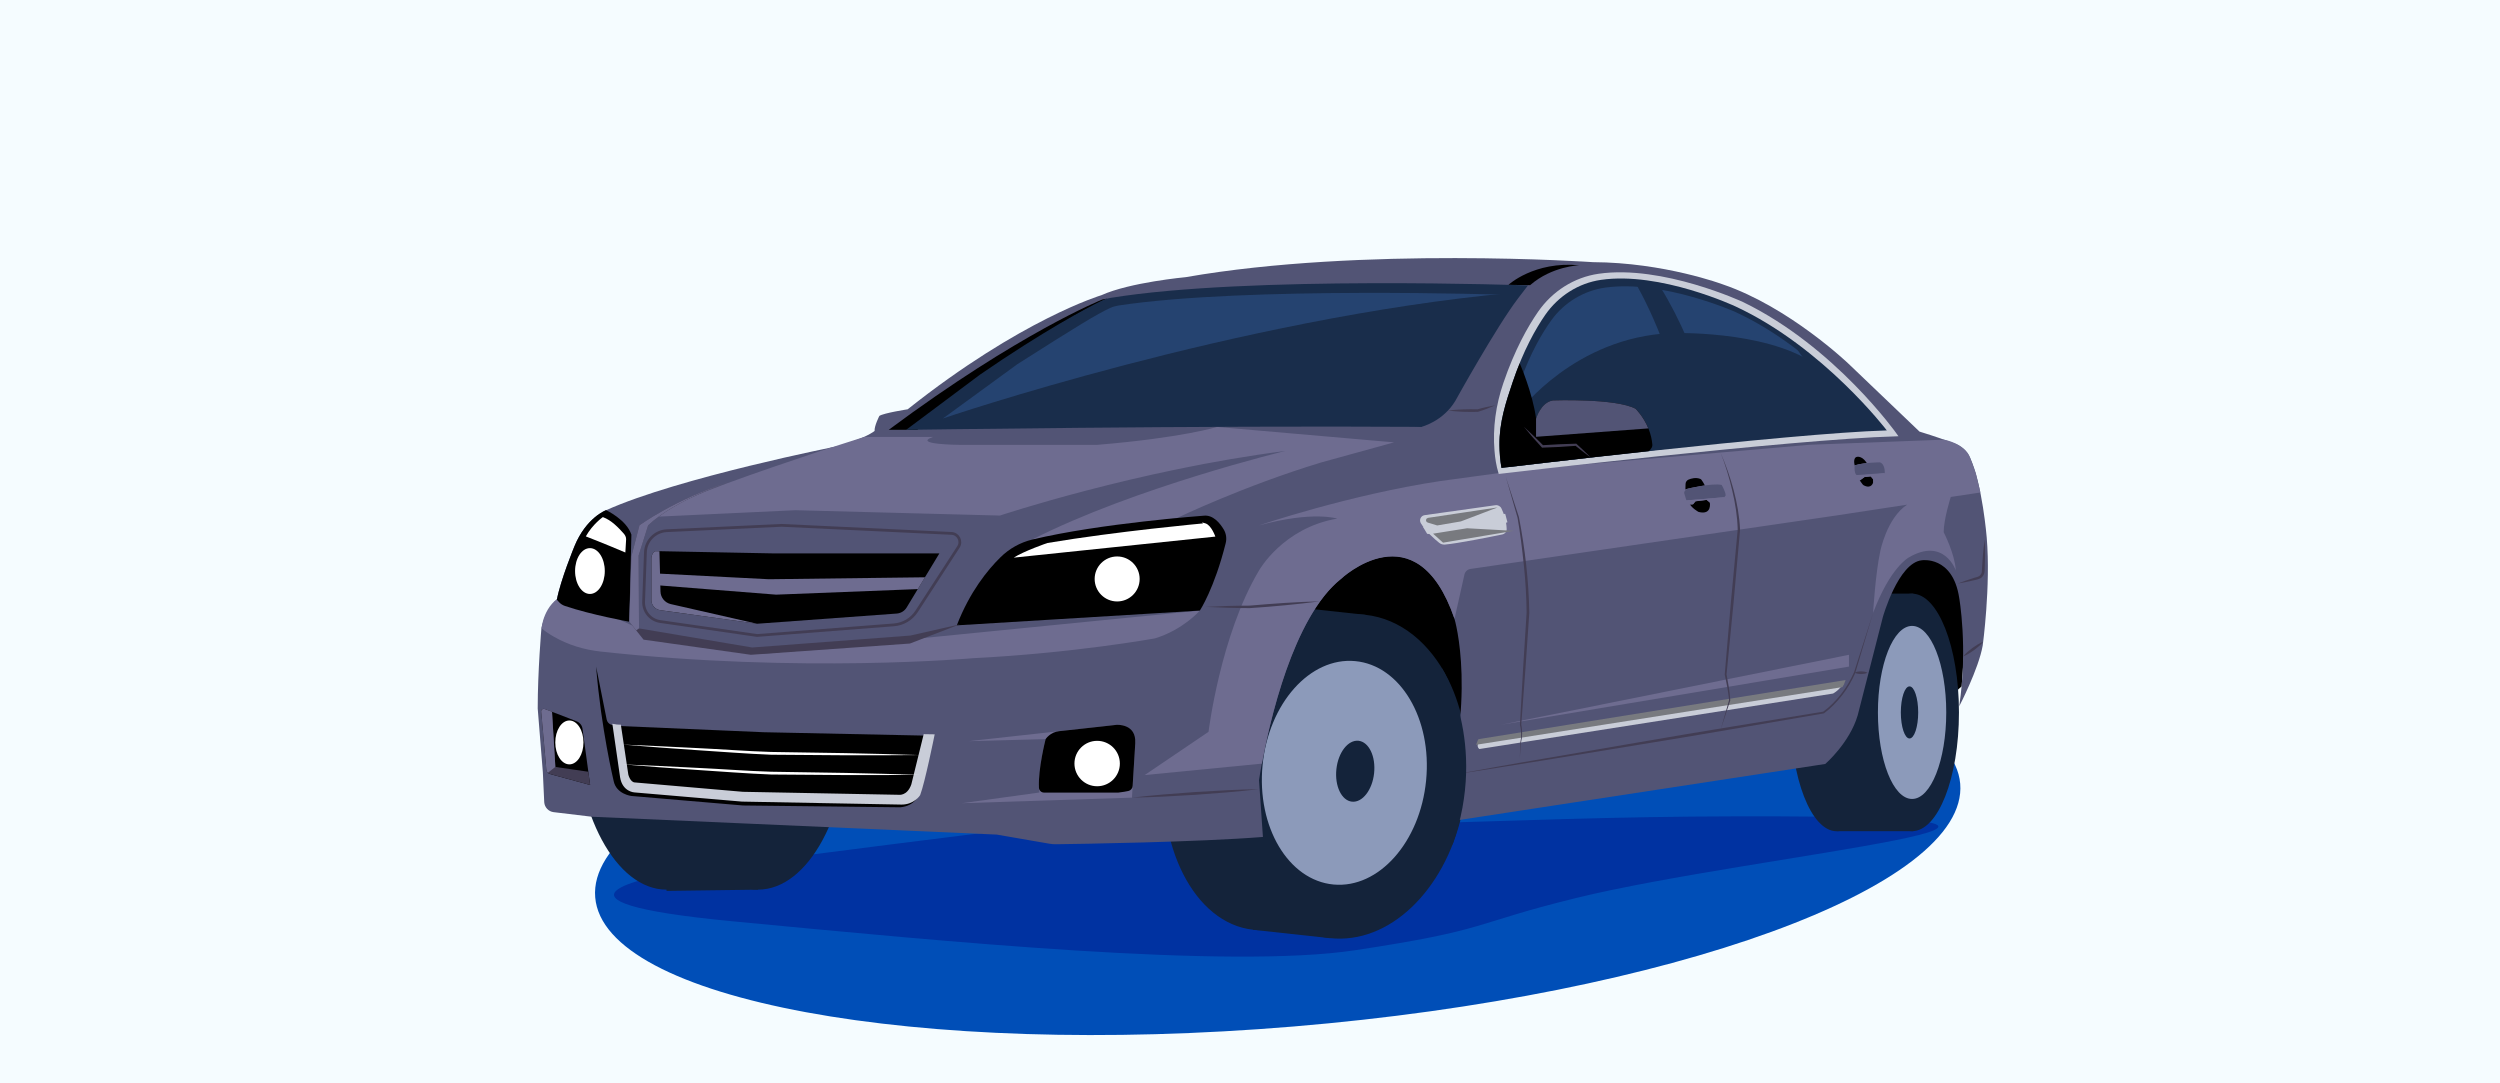
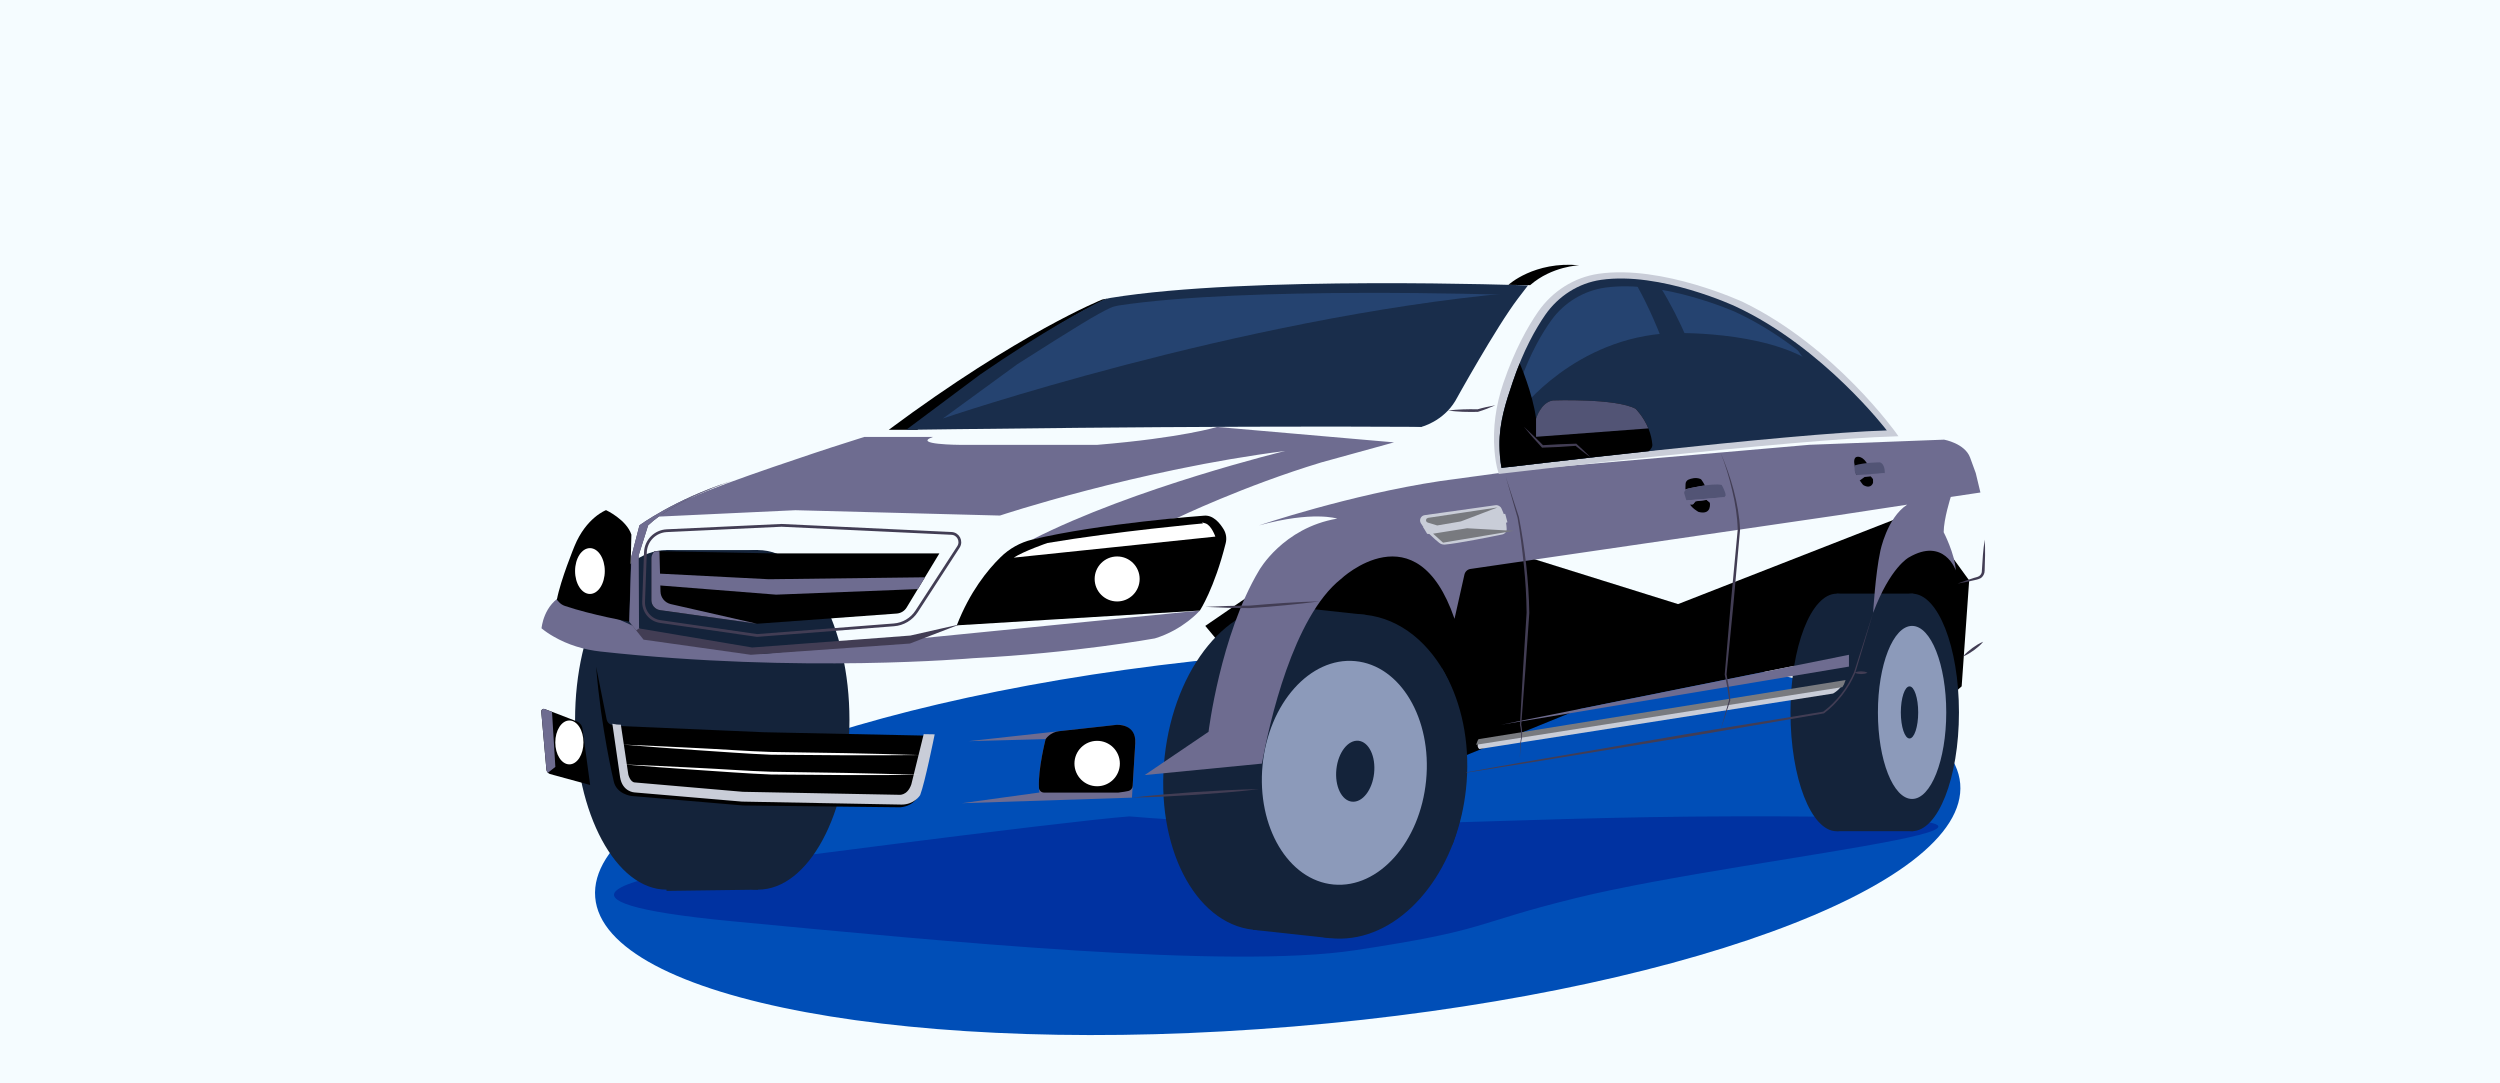
<svg xmlns="http://www.w3.org/2000/svg" width="360" height="156" viewBox="0 0 360 156" fill="none">
  <rect x="0" y="0" width="360" height="156" fill="#333333" stroke="none" />
  <g clip-path="url(#clip0_1_2)">
    <path d="M360 0H0V156H360V0Z" fill="#F5FCFF" />
    <path d="M186.22 147.82C240.5 143.3 283.51 127.65 282.27 112.86C281.04 98.07 236.04 89.74 181.76 94.26C127.48 98.78 84.47 114.43 85.71 129.22C86.94 144.01 131.94 152.34 186.22 147.82Z" fill="#004EB7" />
    <path d="M162.63 117.56C152.96 118.29 101.57 125.01 97.67 125.61C93.77 126.21 75.07 129.77 105.52 132.67C135.97 135.57 176.95 139.59 195.16 136.83C214.67 133.88 211.73 133.06 226.93 129.32C252.6 123 315.8 117.43 250.41 117.55C231.27 117.59 219.51 118.19 200.1 118.68C180.68 119.18 162.63 117.56 162.63 117.56Z" fill="#0032A1" />
    <path d="M173.56 90.13L194.68 115.44L227.53 102.08L258.37 95.88L269.38 110.6L282.48 98.83L283.56 83.58L276.22 73.47L241.64 86.99L200.74 74.21L180.12 85.63L173.56 90.13Z" fill="black" />
    <path d="M257.85 103.63L271.13 102.59C271.13 112.04 268.16 119.7 264.48 119.7C260.8 119.7 257.83 112.04 257.83 102.59C257.83 93.14 260.81 85.49 264.48 85.49C268.15 85.49 271.13 93.15 271.13 102.59" fill="#14233A" />
    <path d="M275.53 85.48H264.49V119.69H275.53V85.48Z" fill="#14233A" />
    <path d="M282.09 102.59C282.09 112.04 279.07 119.69 275.34 119.69C271.61 119.69 268.59 112.03 268.59 102.59C268.59 93.14 271.61 85.49 275.34 85.49C279.07 85.49 282.09 93.14 282.09 102.59Z" fill="#14233A" />
    <path d="M280.26 102.59C280.26 109.47 278.06 115.05 275.34 115.05C272.62 115.05 270.42 109.47 270.42 102.59C270.42 95.71 272.62 90.13 275.34 90.13C278.06 90.13 280.26 95.71 280.26 102.59Z" fill="#8C9ABA" />
    <path d="M276.22 102.59C276.22 104.66 275.66 106.34 274.97 106.34C274.28 106.34 273.72 104.66 273.72 102.59C273.72 100.52 274.28 98.84 274.97 98.84C275.66 98.83 276.22 100.52 276.22 102.59Z" fill="#14233A" />
    <path d="M122.32 103.66C122.32 117.16 116.42 128.11 109.15 128.11C101.88 128.11 95.98 117.16 95.98 103.66C95.98 90.16 101.88 79.21 109.15 79.21C116.42 79.21 122.32 90.16 122.32 103.66Z" fill="#14233A" />
    <path d="M109.15 103.66C109.15 117.16 103.25 128.11 95.98 128.11C88.71 128.11 82.81 117.16 82.81 103.66C82.81 90.16 88.71 79.21 95.98 79.21C103.25 79.21 109.15 90.16 109.15 103.66Z" fill="#14233A" />
    <path d="M95.98 128.29L109.15 128.11V79.21H95.98V128.29Z" fill="#14233A" />
    <path d="M198.23 112.26C196.83 125.12 188.87 134.8 180.44 133.88C172.01 132.96 166.32 121.8 167.71 108.94C169.11 96.08 177.07 86.4 185.5 87.32C193.93 88.24 199.63 99.4 198.23 112.26Z" fill="#14233A" />
    <path d="M185.51 87.329L180.442 133.892L191.536 135.1L196.605 88.536L185.51 87.329Z" fill="#14233A" />
    <path d="M211.1 113.66C210.96 114.91 210.76 116.13 210.49 117.31C207.99 128.28 200.03 136.01 191.53 135.09C182.12 134.07 175.63 122.81 177.03 109.96C178.43 97.1 187.19 87.51 196.6 88.53C201.7 89.08 205.94 92.65 208.54 97.84C210.72 102.23 211.74 107.78 211.1 113.66Z" fill="#14233A" />
    <path d="M205.36 112.39C204.49 121.28 198.52 127.98 192.02 127.37C185.52 126.76 180.95 119.06 181.81 110.18C182.68 101.29 188.65 94.59 195.15 95.2C201.66 95.81 206.23 103.5 205.36 112.39Z" fill="#8C9ABA" />
    <path d="M197.87 111.35C197.61 113.77 196.18 115.6 194.68 115.44C193.18 115.28 192.18 113.18 192.44 110.76C192.7 108.34 194.13 106.51 195.63 106.67C197.13 106.84 198.13 108.93 197.87 111.35Z" fill="#14233A" />
-     <path d="M79.72 116.95L85.22 117.61L143.53 120.18L151.09 121.49C151.43 121.55 151.77 121.58 152.11 121.57C155.3 121.53 172.55 121.27 181.86 120.52L181.3 112.34C181.3 112.34 184.44 90.25 193.08 83.36C193.08 83.36 203.95 73.08 209.44 89.09C209.44 89.09 212.95 100.66 207.1 118.54L262.84 110.01C262.84 110.01 266.35 106.97 267.51 103L271.13 88.86C271.13 88.86 273.35 81.03 276.74 80.68C276.74 80.68 281.18 79.98 282.12 86.06C282.12 86.06 283.41 93.31 282.12 101.72C282.12 101.72 284.92 96.34 285.51 92.96C285.51 92.96 286.68 84.43 286.09 77.42C286.09 77.42 285.46 69.67 283.67 65.88C283.23 64.96 282.45 64.25 281.49 63.88C280.42 63.47 278.67 62.84 276.41 62.15L266.22 52.41C266.22 52.41 257.69 44.23 248.11 40.96C248.11 40.96 239.69 37.8 229.37 37.75C229.37 37.75 196.11 35.47 170.75 39.91C170.75 39.91 162.67 40.66 158.6 42.51C158.6 42.51 147.08 45.94 130.7 58.94C130.7 58.94 127.27 59.47 126.63 59.89C126.63 59.89 125.89 61.32 125.94 62.06C125.94 62.06 124.67 63.12 120.71 64.23C120.71 64.23 97.72 68.77 87.26 73.48C87.26 73.48 84.41 74.54 82.72 78.66C82.72 78.66 80.71 83.52 80.18 86.38C80.18 86.38 78.59 87.6 77.96 90.5C77.96 90.5 77.43 96.68 77.43 102.02L78.17 111.21L78.37 115.52C78.42 116.25 78.98 116.86 79.72 116.95Z" fill="#525475" />
    <path d="M207.41 69.27L219.44 67.63L260.56 64.05L279.95 63.31C279.95 63.31 282.93 63.84 283.69 65.88L284.51 68.13L285.18 70.92L280.91 71.56C280.91 71.56 279.89 74.76 279.89 76.64C279.89 76.64 281.49 79.72 281.64 82.14C281.64 82.14 279.95 77.3 274.87 80.27C274.87 80.27 272.2 81.66 269.73 88.25C269.73 88.25 270.04 82.72 270.76 79.38C270.76 79.38 271.7 74.59 274.63 72.67L264.48 74.22L211.74 81.93C211.32 81.99 210.98 82.31 210.88 82.73L209.45 89.11C203.96 73.1 193.09 83.38 193.09 83.38C186.19 88.88 182.8 104.05 181.71 109.96L164.83 111.61L174.03 105.38C174.03 105.38 175.73 91.47 181.3 82.15C181.3 82.15 184.73 76.01 192.56 74.68C192.56 74.68 189.07 73.53 181.3 75.66C181.3 75.65 194.29 71.25 207.41 69.27Z" fill="#6E6C90" />
    <path d="M215.96 68.03C215.96 68.03 257.98 63.06 273 62.63C273 62.63 264.14 50.09 250.92 43.68C250.92 43.68 239.36 38.3 230.23 39.62C226.75 40.12 223.66 42.11 221.66 44.99C220.19 47.11 218.3 50.44 216.67 55.23C215.61 58.34 215.13 61.64 215.41 64.91C215.49 65.96 215.66 67.03 215.96 68.03Z" fill="#C9CDD8" stroke="#C9CDD8" stroke-width="0.401" stroke-miterlimit="10" />
    <path d="M216.21 67.38C216.21 67.38 257.63 62.39 271.7 61.98C271.7 61.98 262.57 50 249.9 44.12C249.9 44.12 239.08 39.06 230.54 40.3C227.29 40.77 224.39 42.64 222.51 45.35C221.13 47.35 219.36 50.47 217.84 54.97C216.85 57.9 215.88 60.81 215.92 64.09C215.93 65.1 216.01 66.28 216.21 67.38Z" fill="#192D4B" />
    <path d="M87.96 104.34C88.23 104.45 88.52 104.51 88.81 104.53L109.96 105.44L134.34 105.95C134.34 105.95 132.99 112.64 132.31 114.42C132.31 114.42 131.82 116.05 129.64 116.25L107 115.99L90.92 114.62C90.92 114.62 88.76 114.37 88.37 112.48C88.37 112.48 86.55 104.9 85.84 96L87.36 103.61C87.43 103.94 87.65 104.21 87.96 104.34Z" fill="black" />
    <path d="M88.42 104.48C88.55 104.51 88.68 104.52 88.81 104.53L89.23 104.55L90.28 111.57C90.28 111.57 90.56 112.8 91.38 112.87L106.96 114.22L129.39 114.65C129.39 114.65 130.77 114.88 131.42 113.02L133.17 105.92L134.35 105.94C134.35 105.94 133 112.63 132.32 114.41C132.32 114.41 131.54 115.66 129.82 115.66L106.85 115.23L91.39 113.91C91.39 113.91 89.8 113.85 89.49 111.89L88.42 104.48Z" fill="#C9CDD8" stroke="#C9CDD8" stroke-width="0.401" stroke-miterlimit="10" />
    <path d="M138.52 115.66L163 114.86L163.49 106.93C163.58 105.43 162.3 104.21 160.81 104.38L139.48 106.73L150.57 106.43C150.57 106.43 149.24 111.61 149.68 114.12L138.52 115.66Z" fill="#6E6C90" />
    <path d="M149.61 113.46C149.45 110.8 150.57 106.43 150.57 106.43C150.57 106.43 151.22 105.43 152.51 105.29L158.88 104.59L160.83 104.37C160.83 104.37 163.64 104.19 163.48 107.01L163.1 113.18C163.08 113.53 162.83 113.82 162.49 113.9C162.15 113.97 161.68 114.06 161.06 114.13H150.31C149.94 114.12 149.64 113.83 149.61 113.46Z" fill="black" />
    <path d="M157.99 113.22C159.796 113.22 161.26 111.756 161.26 109.95C161.26 108.144 159.796 106.68 157.99 106.68C156.184 106.68 154.72 108.144 154.72 109.95C154.72 111.756 156.184 113.22 157.99 113.22Z" fill="white" />
    <path d="M78.42 102.1C79.48 102.48 81.86 103.41 83.06 103.88C83.5 104.05 83.82 104.46 83.88 104.93L84.98 113.04L79.19 111.46C78.91 111.36 78.71 111.11 78.68 110.81L77.94 102.48C77.91 102.21 78.17 102.01 78.42 102.1Z" fill="black" />
-     <path d="M84.72 111.13L84.98 113.04L79.19 111.46C78.91 111.36 78.71 111.11 78.68 110.81L77.94 102.48C77.92 102.22 78.17 102.02 78.42 102.11C78.7 102.21 79.07 102.35 79.49 102.51L79.97 110.44L84.72 111.13Z" fill="#423D54" />
    <path d="M78.9 111.28C78.77 111.16 78.69 110.99 78.68 110.8L77.94 102.47C77.92 102.21 78.17 102.01 78.42 102.1C78.7 102.2 79.07 102.34 79.49 102.5L79.97 110.43L78.9 111.28Z" fill="#6E6C90" />
    <path d="M81.99 110.07C83.111 110.07 84.02 108.655 84.02 106.91C84.02 105.165 83.111 103.75 81.99 103.75C80.869 103.75 79.96 105.165 79.96 106.91C79.96 108.655 80.869 110.07 81.99 110.07Z" fill="white" />
    <path d="M213.03 107.86L263.96 99.87C263.96 99.87 265.14 99.25 265.48 98.18L213.04 106.62C213.03 106.62 212.47 107.47 213.03 107.86Z" fill="#C9CDD8" />
    <path d="M212.85 107C212.92 106.79 213.03 106.62 213.03 106.62L265.47 98.18C265.4 98.39 265.3 98.59 265.18 98.76L212.85 107Z" fill="#787A7F" stroke="#787A7F" stroke-width="0.401" stroke-miterlimit="10" />
    <path d="M205.15 74.18L215.34 72.75C215.7 72.7 216.06 72.89 216.21 73.22C216.51 73.84 216.93 74.94 216.96 76.19C216.97 76.56 216.7 76.88 216.33 76.96C214.65 77.31 209.92 78.26 208.05 78.42C207.77 78.44 207.49 78.36 207.26 78.18C206.63 77.68 205.3 76.53 204.6 75.34C204.32 74.87 204.6 74.26 205.15 74.18Z" fill="#C9CDD8" />
    <path d="M205.23 76.01L206.96 75.46L209.87 74.94L216.6 74.21L216.83 75.08L215.2 75.71L207.32 76.83L205.63 76.68L205.23 76.01Z" fill="#C9CDD8" stroke="#C9CDD8" stroke-width="0.401" stroke-miterlimit="10" />
    <path d="M205.66 74.77L213.85 73.54L210.31 74.89L206.97 75.46L205.65 75.06C205.49 75.01 205.51 74.8 205.66 74.77Z" fill="#787A7F" stroke="#787A7F" stroke-width="0.401" stroke-miterlimit="10" />
    <path d="M206.81 76.98L207.86 77.93L216.16 76.54L211.27 76.27L206.81 76.98Z" fill="#787A7F" stroke="#787A7F" stroke-width="0.401" stroke-miterlimit="10" />
    <path d="M242.7 70.4L242.72 69.68C242.73 69.42 242.89 69.18 243.13 69.07C243.53 68.9 244.19 68.71 244.84 68.96C244.9 68.98 244.96 69.03 245 69.08C245.22 69.37 245.94 70.42 246.21 72.35C246.21 72.35 246.58 74.22 244.6 73.72C244.6 73.72 243.52 73.17 243.17 72.3L242.7 70.4Z" fill="black" />
    <path d="M242.07 70.71L243 70.38C243 70.38 246.56 69.52 247.91 69.83C247.91 69.83 248.51 70.86 248.48 71.35L247.96 71.95L246.32 72.44L245.75 71.98L244.15 72.18L243.79 72.61C243.79 72.61 242.65 72.75 242.1 72.47L241.75 71.3C241.7 71.06 241.83 70.8 242.07 70.71Z" fill="#6E6C90" />
    <path d="M247.05 71.7L242.84 72.06L242.53 71.04C242.44 70.66 243.01 70.38 243.01 70.38C243.01 70.38 246.57 69.52 247.92 69.83C247.92 69.83 248.52 70.86 248.49 71.35L248.31 71.59L247.05 71.7Z" fill="#525475" />
    <path d="M242.01 72.13L242.11 72.48C242.66 72.77 243.8 72.62 243.8 72.62L244.16 72.19L245.76 71.99L246.33 72.45L247.97 71.96L248.31 71.6L242.01 72.13Z" fill="#6E6C90" />
    <path d="M267.06 66.94C267.06 66.94 266.78 65.89 267.43 65.78C267.43 65.78 268.29 65.58 268.99 66.99C268.99 66.99 269.82 68.42 269.72 69.51C269.72 69.51 269.49 70.45 268.4 69.9C268.33 69.86 268.26 69.81 268.21 69.74C267.98 69.44 267.34 68.57 267.21 68.02L267.06 66.94Z" fill="black" />
-     <path d="M266.25 67.62C266.26 67.95 266.32 68.55 266.68 68.86C266.68 68.86 267.25 69.17 267.82 69.18L268.5 68.69L269.38 68.6L269.74 69L270.62 68.83L271.39 68.12C271.39 68.12 271.51 66.87 270.71 66.57C270.71 66.57 267.79 66.56 266.46 67.25C266.34 67.32 266.25 67.46 266.25 67.62Z" fill="#6E6C90" />
    <path d="M270.61 68.23L269.16 68.37C269.16 68.37 268.67 68.38 267.55 68.45C266.92 68.49 267.07 67.02 267.07 67.02C268.52 66.57 270.72 66.58 270.72 66.58C271.51 66.88 271.4 68.13 271.4 68.13L270.61 68.23Z" fill="#525475" />
    <path d="M266.43 68.52C266.49 68.65 266.57 68.77 266.68 68.86C266.68 68.86 267.25 69.17 267.82 69.18L268.5 68.69L269.38 68.6L269.74 69L270.62 68.83L271.39 68.12L267.36 68.41L266.43 68.52Z" fill="#6E6C90" />
    <path d="M77.98 90.48C77.98 90.48 78.25 86.99 81.24 85.63L93 90.96L109.67 94.19L172.78 87.92C172.78 87.92 170.38 90.69 166.3 91.93C166.3 91.93 154.63 94.05 140.11 94.78C140.11 94.78 115.3 96.99 86.47 93.82C84.1 93.56 81.79 92.86 79.73 91.67C79.11 91.32 78.52 90.92 77.98 90.48Z" fill="#6E6C90" />
    <path d="M114.54 73.47L143.99 74.24C143.99 74.24 163.78 67.66 185.07 64.94C185.07 64.94 163.41 70.18 148.62 77.7L169.5 74.59C169.5 74.59 179.07 69.98 190.26 66.59L200.74 63.7L175.25 61.48C175.25 61.48 170.35 63.03 157.99 64.06H138.23C138.23 64.06 131.25 64.02 134.35 62.92H124.45L119.66 64.45C119.66 64.45 104.02 69.56 99.64 71.62C99.64 71.62 96.55 72.75 94.89 74.39L114.54 73.47Z" fill="#6E6C90" />
    <path d="M231.45 101.29L266.25 94.29V95.99L216.16 104.36L231.45 101.29Z" fill="#6E6C90" />
    <path d="M216.83 68.65L218.73 74.47V74.48C219.6 79.01 220.14 83.61 220.22 88.24V88.25V88.26C219.86 93.63 219.49 99 219.06 104.37V104.34C219.26 105.23 219.21 106.14 219.01 107.01V107L218.85 109.25L218.92 107C219.09 106.14 219.1 105.23 218.87 104.4V104.38V104.36C219.15 98.98 219.48 93.61 219.83 88.23V88.24C219.81 85.94 219.67 83.65 219.43 81.36C219.19 79.07 218.92 76.79 218.52 74.52V74.53L216.83 68.65Z" fill="#423D54" />
    <path d="M247.75 65.16C248.52 66.91 249.15 68.73 249.65 70.58C250.14 72.44 250.48 74.34 250.57 76.27V76.28V76.29L249.64 86.72L248.62 97.14V97.1C248.85 98.33 249.09 99.56 249.16 100.82V100.84V100.85L247.75 105.16L248.99 100.8V100.83C248.87 99.6 248.63 98.37 248.36 97.16V97.14V97.12L249.25 86.69L250.23 76.26V76.28C250.18 74.38 249.89 72.49 249.44 70.64C249.01 68.77 248.46 66.94 247.75 65.16Z" fill="#423D54" />
    <path d="M209 111.6C213.46 110.8 217.91 109.98 222.38 109.23L235.77 106.93C240.23 106.16 244.7 105.39 249.17 104.67L262.58 102.47L262.53 102.49C263.5 101.79 264.36 100.9 265.11 99.95C265.86 99 266.48 97.94 266.97 96.83V96.84L269.73 88.24L267.16 96.9V96.91C266.67 98.04 266.05 99.11 265.29 100.09C264.53 101.06 263.68 101.96 262.68 102.7L262.66 102.72L262.63 102.73L249.24 105.03C244.78 105.81 240.31 106.54 235.84 107.27L222.43 109.47C217.96 110.21 213.48 110.89 209 111.6Z" fill="#423D54" />
    <path d="M281.89 84.04C282.59 83.76 283.29 83.53 284 83.3C284.33 83.17 284.77 83.11 285 82.96C285.26 82.78 285.41 82.5 285.39 82.16C285.48 80.67 285.56 79.19 285.8 77.71C285.9 79.21 285.84 80.69 285.79 82.18C285.8 82.59 285.57 83.05 285.19 83.27C284.77 83.48 284.45 83.5 284.07 83.6C283.36 83.76 282.63 83.92 281.89 84.04Z" fill="#423D54" />
    <path d="M267.06 96.87C267.37 96.7 267.68 96.69 267.99 96.67C268.3 96.69 268.61 96.7 268.92 96.87C268.61 97.04 268.3 97.05 267.99 97.07C267.68 97.04 267.37 97.03 267.06 96.87Z" fill="#423D54" />
    <path d="M282.69 94.53C283.07 94.04 283.55 93.68 284.02 93.31C284.52 92.97 285 92.63 285.58 92.41C285.2 92.9 284.72 93.26 284.25 93.63C283.76 93.96 283.27 94.31 282.69 94.53Z" fill="#423D54" />
    <path d="M163 114.86C164.52 114.68 166.04 114.53 167.56 114.4L172.13 114.05L176.71 113.79C178.24 113.71 179.76 113.67 181.29 113.64C179.77 113.82 178.25 113.97 176.73 114.1L172.16 114.45L167.58 114.71C166.06 114.78 164.53 114.83 163 114.86Z" fill="#423D54" />
    <path d="M173.56 87.39C175.69 87.28 177.82 87.21 179.96 87.21H179.95C181.64 87.05 183.33 86.94 185.02 86.82C186.71 86.71 188.4 86.63 190.1 86.59C188.42 86.81 186.73 87 185.05 87.16C183.36 87.31 181.68 87.47 179.98 87.57H179.97H179.96C177.83 87.57 175.7 87.5 173.56 87.39Z" fill="#423D54" />
    <path d="M208.5 59.12C209.21 59.02 209.93 58.98 210.64 58.95C211.35 58.93 212.07 58.91 212.78 58.94L212.73 58.95C213.58 58.7 214.45 58.51 215.33 58.36C214.51 58.72 213.69 59.04 212.84 59.3L212.82 59.31H212.79C212.08 59.34 211.36 59.31 210.65 59.3C209.93 59.26 209.21 59.22 208.5 59.12Z" fill="#423D54" />
    <path d="M217.21 41.02C217.21 41.02 220.92 37.58 227.43 38.2C227.43 38.2 223.5 38.31 220.34 41.06L217.21 41.02Z" fill="black" />
    <path d="M89.63 107.22C93.2 107.37 96.77 107.53 100.34 107.72C103.91 107.88 107.47 108.17 111.04 108.28L121.76 108.45C125.33 108.52 128.9 108.62 132.48 108.73C128.91 108.76 125.33 108.77 121.76 108.76L111.04 108.68C107.47 108.54 103.9 108.25 100.34 108.02C96.76 107.78 93.19 107.51 89.63 107.22Z" fill="white" />
    <path d="M89.63 110.07C93.2 110.22 96.77 110.38 100.34 110.57C103.91 110.73 107.47 111.02 111.04 111.13L121.76 111.3C125.33 111.37 128.9 111.47 132.48 111.58C128.91 111.61 125.33 111.62 121.76 111.61L111.04 111.53C107.47 111.39 103.9 111.1 100.34 110.87C96.76 110.63 93.19 110.36 89.63 110.07Z" fill="white" />
    <path d="M218.26 66.11C218.26 66.11 256.32 61.79 269.93 61.42C269.93 61.42 261.91 50.51 249.93 44.94C249.93 44.94 239.46 40.26 231.19 41.41C228.04 41.85 225.24 43.57 223.42 46.08C222.08 47.93 220.38 50.82 218.9 54.98C217.94 57.69 217.5 60.55 217.76 63.4C217.84 64.31 217.99 65.24 218.26 66.11Z" fill="#254370" />
    <path d="M235.52 40.78C235.52 40.78 241.4 50.51 243.3 64.04L247.75 63.52C247.75 63.52 245.07 50.9 239.02 41.22L235.52 40.78Z" fill="#192D4B" />
    <path d="M257.77 48.86L261.37 53.97L264.25 62.05L267.97 61.89L261.85 52.14L257.77 48.86Z" fill="#192D4B" />
    <path d="M80.19 86.36C80.72 83.51 82.73 78.64 82.73 78.64C84.42 74.52 87.27 73.46 87.27 73.46C87.27 73.46 90.21 74.82 90.92 76.99L90.62 89.53C90.62 89.53 85.11 88.53 81.36 87.26C81 87.14 80.68 86.93 80.44 86.64L80.19 86.36Z" fill="black" />
    <path d="M137.78 90.05L172.78 87.92C172.78 87.92 174.87 84.75 176.5 78.22C176.67 77.54 176.57 76.83 176.21 76.23C175.65 75.3 174.66 74.11 173.34 74.26C173.34 74.26 158.42 75.35 148.63 77.7C146.91 78.12 145.33 79 144.07 80.25C142.21 82.07 139.64 85.24 137.78 90.05Z" fill="black" />
    <path d="M145.98 80.3L175.01 77.27C175.01 77.27 174.45 75.65 173.6 75.37C172.75 75.09 173.25 75.37 173.25 75.37C173.25 75.37 160.85 76.5 150.84 78.19C150.84 78.18 147.39 79.38 145.98 80.3Z" fill="white" />
    <path d="M160.87 86.61C162.659 86.61 164.11 85.159 164.11 83.37C164.11 81.581 162.659 80.13 160.87 80.13C159.081 80.13 157.63 81.581 157.63 83.37C157.63 85.159 159.081 86.61 160.87 86.61Z" fill="white" />
    <path d="M84.95 85.53C86.132 85.53 87.09 84.052 87.09 82.23C87.09 80.407 86.132 78.93 84.95 78.93C83.768 78.93 82.81 80.407 82.81 82.23C82.81 84.052 83.768 85.53 84.95 85.53Z" fill="white" />
-     <path d="M84.36 77.24C84.36 77.24 87.24 78.36 90.05 79.56L90.16 77.69C90.18 77.35 90.01 77.04 89.78 76.79C89.09 76.03 88.08 74.92 86.81 74.46C86.81 74.46 85.34 75.48 84.36 77.24Z" fill="white" />
    <path d="M94.41 79.36L111.38 79.69H135.27L130.55 87.49C130.25 87.98 129.73 88.3 129.15 88.35L109.01 89.82L95.05 87.86C94.33 87.76 93.8 87.14 93.8 86.42V80.36C93.8 80.23 93.82 80.11 93.87 79.99C93.96 79.74 94.15 79.36 94.41 79.36Z" fill="black" />
    <path d="M109.01 89.82L95.05 87.86C94.33 87.76 93.8 87.14 93.8 86.42V80.36C93.8 80.23 93.82 80.11 93.87 79.99C93.96 79.74 94.15 79.36 94.4 79.37L94.96 79.38L95.11 85.18C95.13 86.05 95.74 86.79 96.59 86.99L109.01 89.82Z" fill="#6E6C90" />
    <path d="M94.33 84.25L111.76 85.63L132.17 84.83L133.2 83.13L110.71 83.41L94.33 82.57V84.25Z" fill="#6E6C90" />
    <path d="M96.02 76.42L112.54 75.65L137.02 76.81C137.99 76.86 138.54 77.94 138.02 78.75L131.99 88.04C131.26 89.16 130.05 89.88 128.72 89.98L109.02 91.51L95.07 89.5C93.66 89.3 92.63 88.06 92.68 86.64L92.94 79.54C93 77.85 94.34 76.5 96.02 76.42Z" stroke="#423D54" stroke-width="0.401" stroke-miterlimit="10" />
    <path d="M138.23 89.9L131.03 92.67L108.12 94.29L92.67 92.11L90.62 89.53L90.92 80.13L92.08 75.65C92.08 75.65 97.07 71.95 105.31 69.27C105.31 69.27 97.26 71.93 93.33 75.65L91.96 80L92.02 90.49L108.31 93.24L131.09 91.52L138.23 89.9Z" fill="#423D54" />
    <path d="M91.61 90.77L90.62 89.53L90.92 80.13L92.08 75.65C92.08 75.65 97.07 71.95 105.31 69.27C105.31 69.27 97.26 71.93 93.33 75.65L91.96 80L92.02 90.49L91.61 90.77Z" fill="#6E6C90" />
    <path d="M200.74 95.16L207.64 96.22C207.64 96.22 214.34 106.95 209.18 121.58L204.49 123.58L205.94 116.55L206.82 107.86V103.02L203.12 99.33L200.74 95.16Z" fill="#14233A" />
    <path d="M159.46 42.99L158.73 43.13C158.73 43.13 146.84 47.87 127.98 61.89H132.1C132.1 61.89 135.75 58.57 139.61 55.58C139.6 55.59 149.89 47.58 159.46 42.99Z" fill="black" />
    <path d="M130.48 61.9C130.48 61.9 172.38 61.26 204.69 61.47C204.69 61.47 207.8 60.69 209.57 57.72C209.57 57.72 215.44 47.11 218.62 42.94L220.03 41.1C220.03 41.1 179.74 39.65 159.9 42.9C159.43 42.98 158.98 43.13 158.56 43.34C156.59 44.32 150.33 47.6 141.13 53.94L130.48 61.9Z" fill="#192D4B" />
    <path d="M135.8 60.25C135.8 60.25 172.66 59.71 202.61 59.89C202.61 59.89 205.49 59.22 207.13 56.68C207.13 56.68 212.57 47.6 215.52 44.02L216.83 42.45C216.83 42.45 179.48 41.21 161.08 43.99C160.65 44.06 160.23 44.18 159.84 44.36C158.01 45.2 155.02 47.02 146.49 52.45L135.8 60.25Z" fill="#254370" />
    <path d="M135.8 60.25C135.8 60.25 178.31 45.78 217.69 42.17L211.49 52.44L206.81 58.35L204.68 61.46L192.93 60.26L138.22 61.46L135.8 60.25Z" fill="#192D4B" />
    <path d="M218.89 59.12C218.89 59.12 226.8 48.58 240.6 47.97C240.6 47.97 253.91 47.47 261.17 52.3L265.22 55.45L271.13 61.46L251.45 63.29L217.11 67.26L218.89 59.12Z" fill="#192D4B" />
    <path d="M236.74 65.04C225.48 66.26 216.21 67.38 216.21 67.38C216.01 66.28 215.93 65.1 215.92 64.11C215.88 60.83 216.85 57.91 217.84 54.99C218.16 54.03 218.5 53.14 218.84 52.31C218.84 52.31 220.7 56.56 221.2 60.3C221.2 60.3 221.87 57.93 223.64 57.66C223.64 57.66 232.64 57.33 235.53 58.86C235.53 58.86 237.69 60.94 237.94 64.04C237.95 64.18 237.92 64.32 237.85 64.45C237.74 64.64 237.57 64.9 237.37 64.98L236.74 65.04Z" fill="black" />
    <path d="M221.19 60.3C221.19 60.3 221.86 57.93 223.63 57.66C223.63 57.66 232.63 57.33 235.52 58.86C235.52 58.86 236.64 59.94 237.36 61.69L221.19 62.9V60.3Z" fill="#525475" />
    <path d="M219.44 61.46C220.41 62.33 221.34 63.24 222.25 64.16L222.11 64.11C223.71 64 225.32 63.93 226.92 63.89H226.99L227.03 63.93C227.74 64.58 228.44 65.23 229.11 65.92C228.33 65.36 227.58 64.76 226.83 64.16L226.94 64.2C225.34 64.32 223.74 64.42 222.13 64.46H222.05L222 64.4C221.11 63.45 220.25 62.47 219.44 61.46Z" fill="#423D54" />
  </g>
  <defs>
    <clipPath id="clip0_1_2">
      <rect width="360" height="156" fill="white" />
    </clipPath>
  </defs>
</svg>